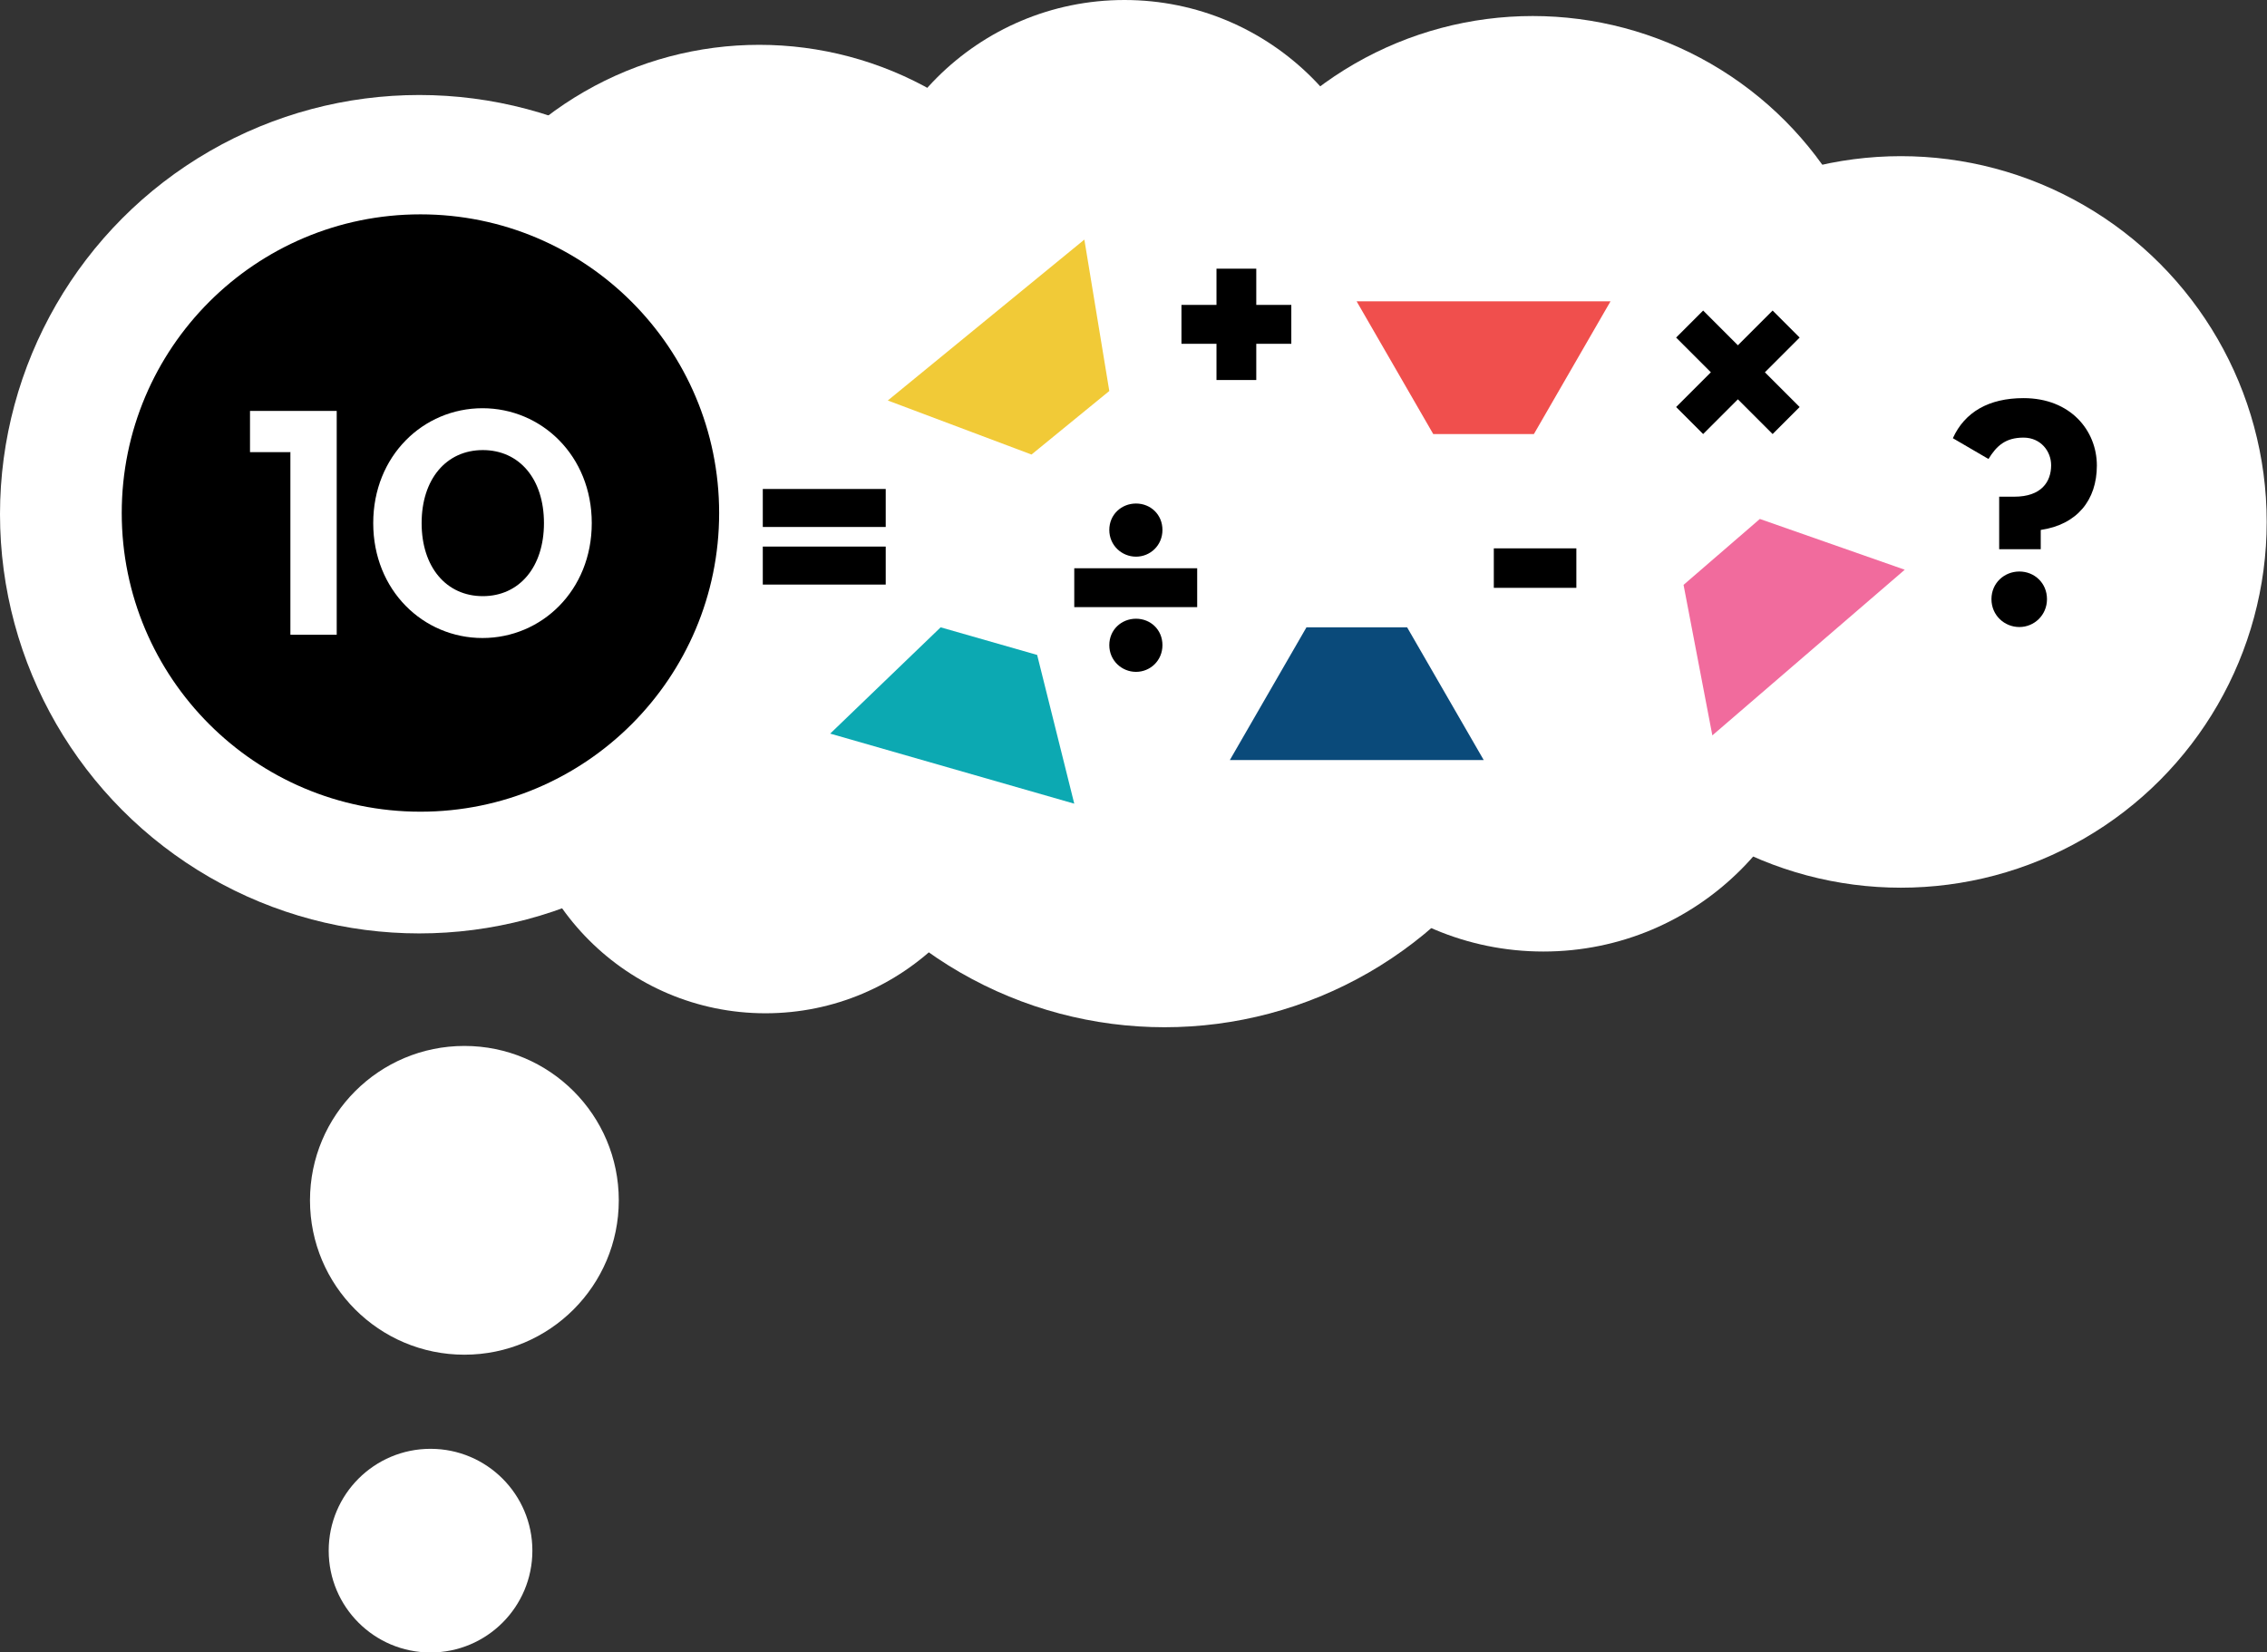
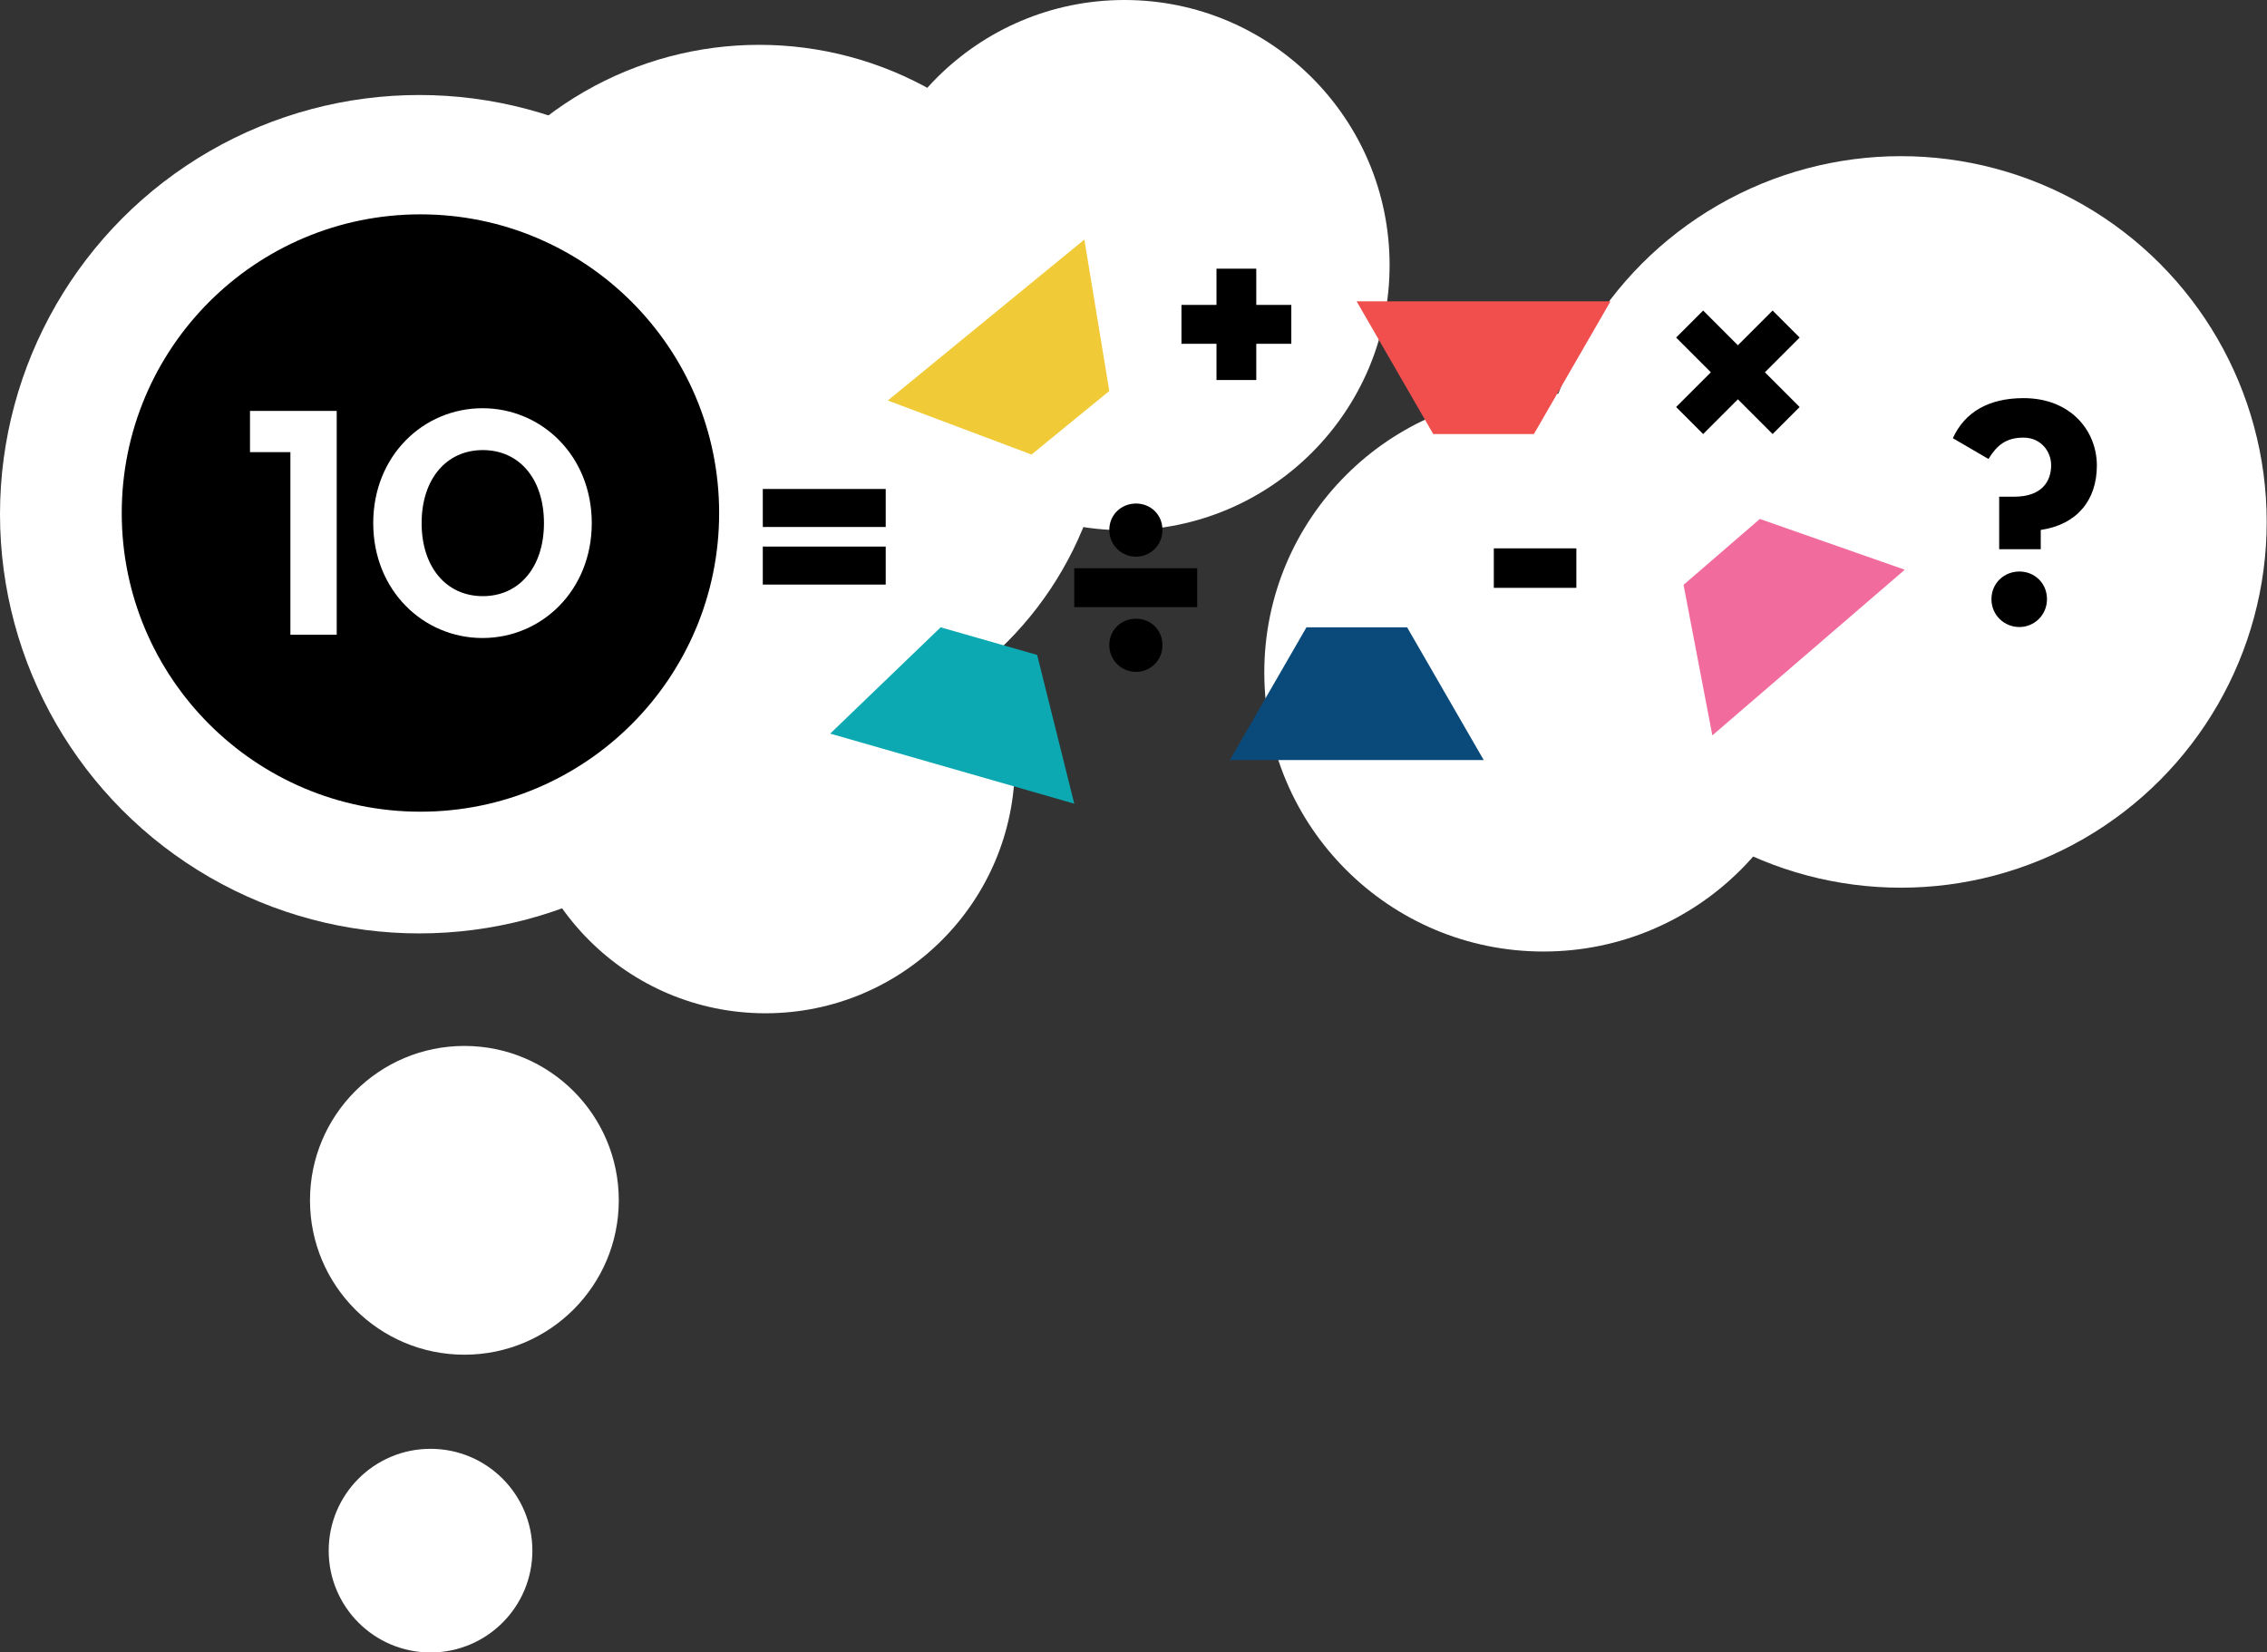
<svg xmlns="http://www.w3.org/2000/svg" id="Layer_1" data-name="Layer 1" viewBox="0 0 76.35 55.65">
  <rect x="0" y="0" width="76.35" height="55.65" fill="#333333" stroke="none" />
  <defs>
    <style>
      .cls-1, .cls-2, .cls-3, .cls-4, .cls-5, .cls-6, .cls-7 {
        stroke-width: 0px;
      }

      .cls-2 {
        fill: #0ca9b2;
      }

      .cls-3 {
        fill: #0a4a7a;
      }

      .cls-4 {
        fill: #fff;
      }

      .cls-5 {
        fill: #f04f4d;
      }

      .cls-6 {
        fill: #f16b9d;
      }

      .cls-7 {
        fill: #f1ca37;
      }
    </style>
  </defs>
  <g>
    <g>
      <g>
        <circle class="cls-4" cx="64.02" cy="17.58" r="12.32" />
        <circle class="cls-4" cx="25.57" cy="13.3" r="11.79" />
-         <circle class="cls-4" cx="39.22" cy="20.84" r="13.76" />
-         <circle class="cls-4" cx="51.62" cy="12.54" r="12" />
        <circle class="cls-4" cx="14.12" cy="17.32" r="14.12" />
        <circle class="cls-4" cx="25.78" cy="25.73" r="8.4" />
        <circle class="cls-4" cx="51.98" cy="22.65" r="9.4" />
        <circle class="cls-4" cx="37.87" cy="8.93" r="8.93" />
      </g>
      <circle class="cls-4" cx="15.64" cy="40.43" r="5.2" />
      <circle class="cls-4" cx="14.5" cy="52.23" r="3.43" />
    </g>
    <g>
      <circle class="cls-1" cx="14.16" cy="17.28" r="10.06" />
      <g>
        <path class="cls-4" d="M9.77,15.23h-1.35v-1.39h2.92v7.54h-1.56v-6.16Z" />
        <path class="cls-4" d="M12.57,17.62c0-2.27,1.69-3.87,3.68-3.87s3.68,1.6,3.68,3.87-1.69,3.87-3.68,3.87-3.68-1.6-3.68-3.87ZM18.32,17.62c0-1.49-.83-2.46-2.06-2.46s-2.06.98-2.06,2.46.83,2.46,2.06,2.46,2.06-.98,2.06-2.46Z" />
        <path class="cls-1" d="M25.69,16.47h4.14v1.28h-4.14v-1.28ZM25.69,18.41h4.14v1.28h-4.14v-1.28Z" />
      </g>
    </g>
  </g>
  <path class="cls-1" d="M40.97,11.58h-1.18v-1.31h1.18v-1.22h1.34v1.22h1.18v1.31h-1.18v1.22h-1.34v-1.22Z" />
  <path class="cls-1" d="M57.36,14.62l-.91-.91,1.17-1.17-1.17-1.17.91-.91,1.17,1.17,1.17-1.17.91.91-1.17,1.17,1.17,1.17-.91.91-1.17-1.17-1.17,1.17Z" />
  <path class="cls-1" d="M50.31,18.47h2.78v1.33h-2.78v-1.33Z" />
  <path class="cls-1" d="M36.18,19.14h4.14v1.31h-4.14v-1.31ZM37.36,17.85c0-.52.41-.89.9-.89s.89.37.89.89-.41.9-.89.9-.9-.38-.9-.9ZM37.36,21.73c0-.52.41-.89.9-.89s.89.37.89.89-.41.9-.89.9-.9-.38-.9-.9Z" />
-   <path class="cls-1" d="M67.33,16.73h.51c.91,0,1.24-.5,1.24-1.06,0-.47-.35-.93-.93-.93-.61,0-.91.28-1.18.72l-1.2-.7c.4-.88,1.21-1.35,2.38-1.35,1.59,0,2.47,1.1,2.47,2.27s-.67,1.99-1.89,2.17v.65h-1.4v-1.77ZM67.07,20.18c0-.54.43-.93.94-.93s.93.39.93.93-.43.94-.93.94-.94-.39-.94-.94Z" />
+   <path class="cls-1" d="M67.33,16.73h.51c.91,0,1.24-.5,1.24-1.06,0-.47-.35-.93-.93-.93-.61,0-.91.28-1.18.72l-1.2-.7c.4-.88,1.21-1.35,2.38-1.35,1.59,0,2.47,1.1,2.47,2.27s-.67,1.99-1.89,2.17v.65h-1.4v-1.77ZM67.07,20.18c0-.54.43-.93.94-.93s.93.39.93.93-.43.94-.93.94-.94-.39-.94-.94" />
  <polygon class="cls-2" points="27.96 24.71 31.68 21.13 34.93 22.06 36.18 27.07 27.96 24.71" />
  <polygon class="cls-3" points="41.42 25.6 44 21.13 47.39 21.13 49.97 25.6 41.42 25.6" />
  <polygon class="cls-6" points="57.67 24.77 56.7 19.7 59.27 17.48 64.15 19.19 57.67 24.77" />
  <polygon class="cls-7" points="36.52 8.07 37.36 13.17 34.74 15.31 29.9 13.49 36.52 8.07" />
  <polygon class="cls-5" points="54.24 10.15 51.66 14.62 48.27 14.62 45.69 10.15 54.24 10.15" />
</svg>